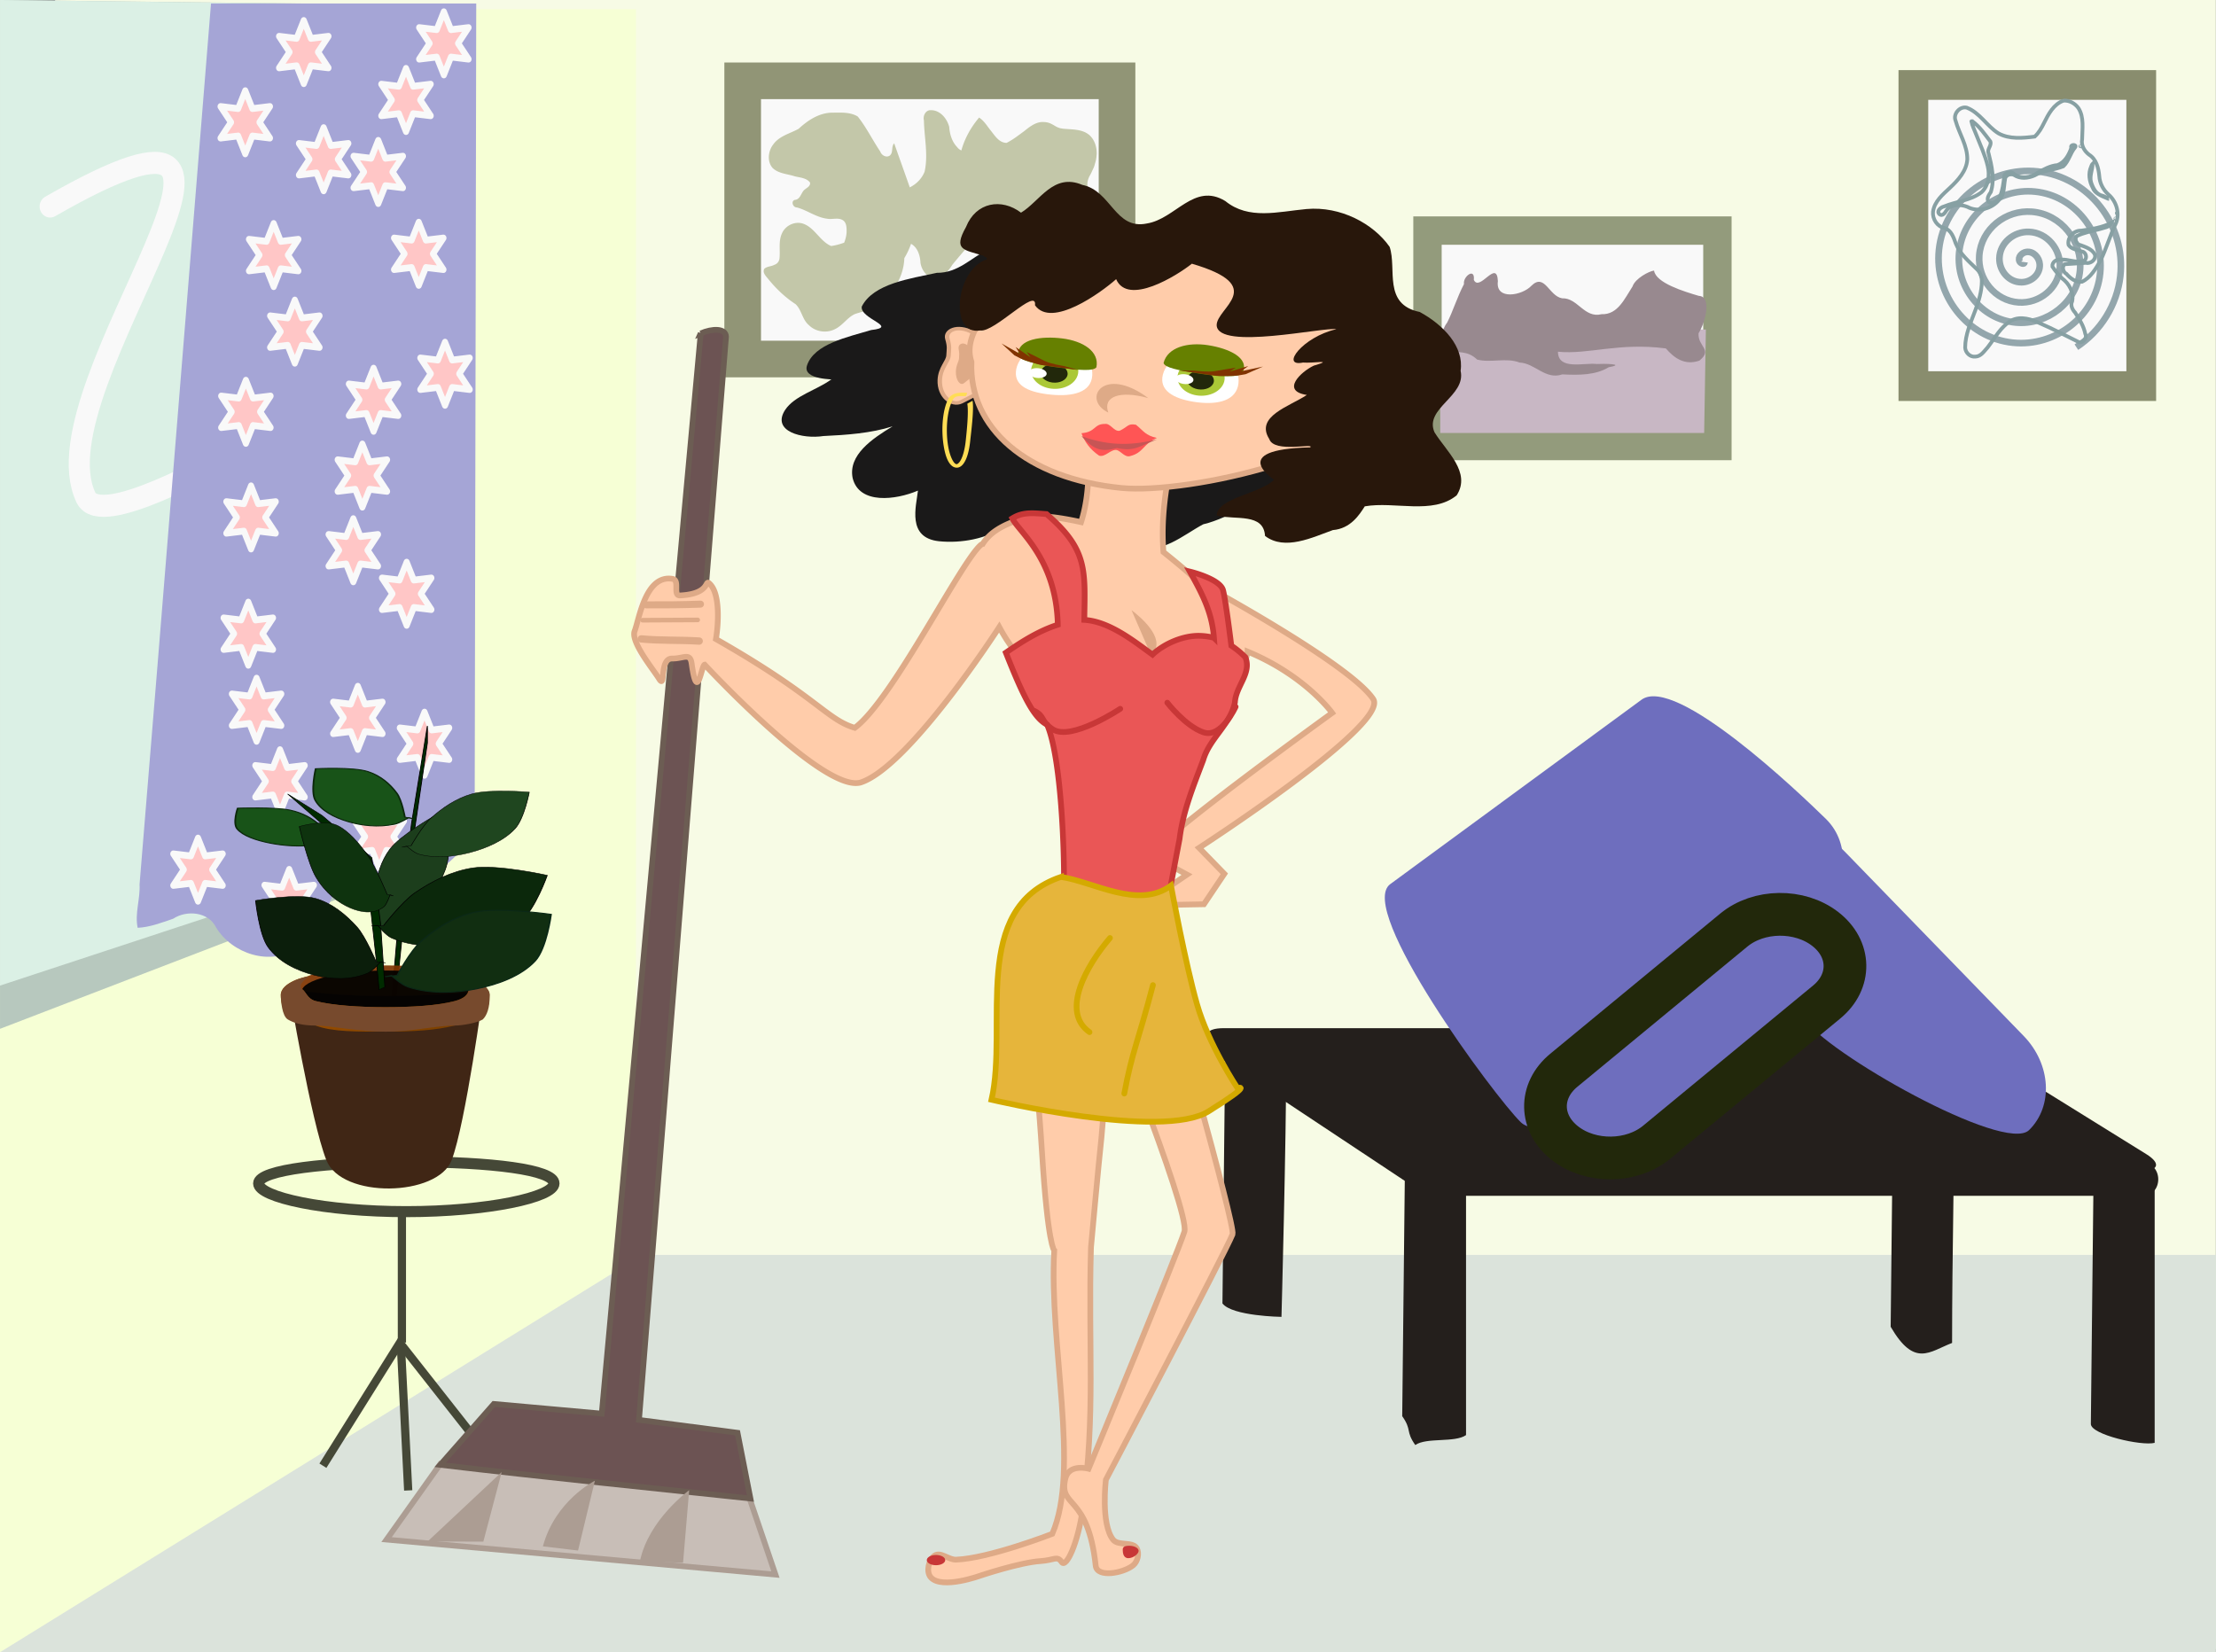
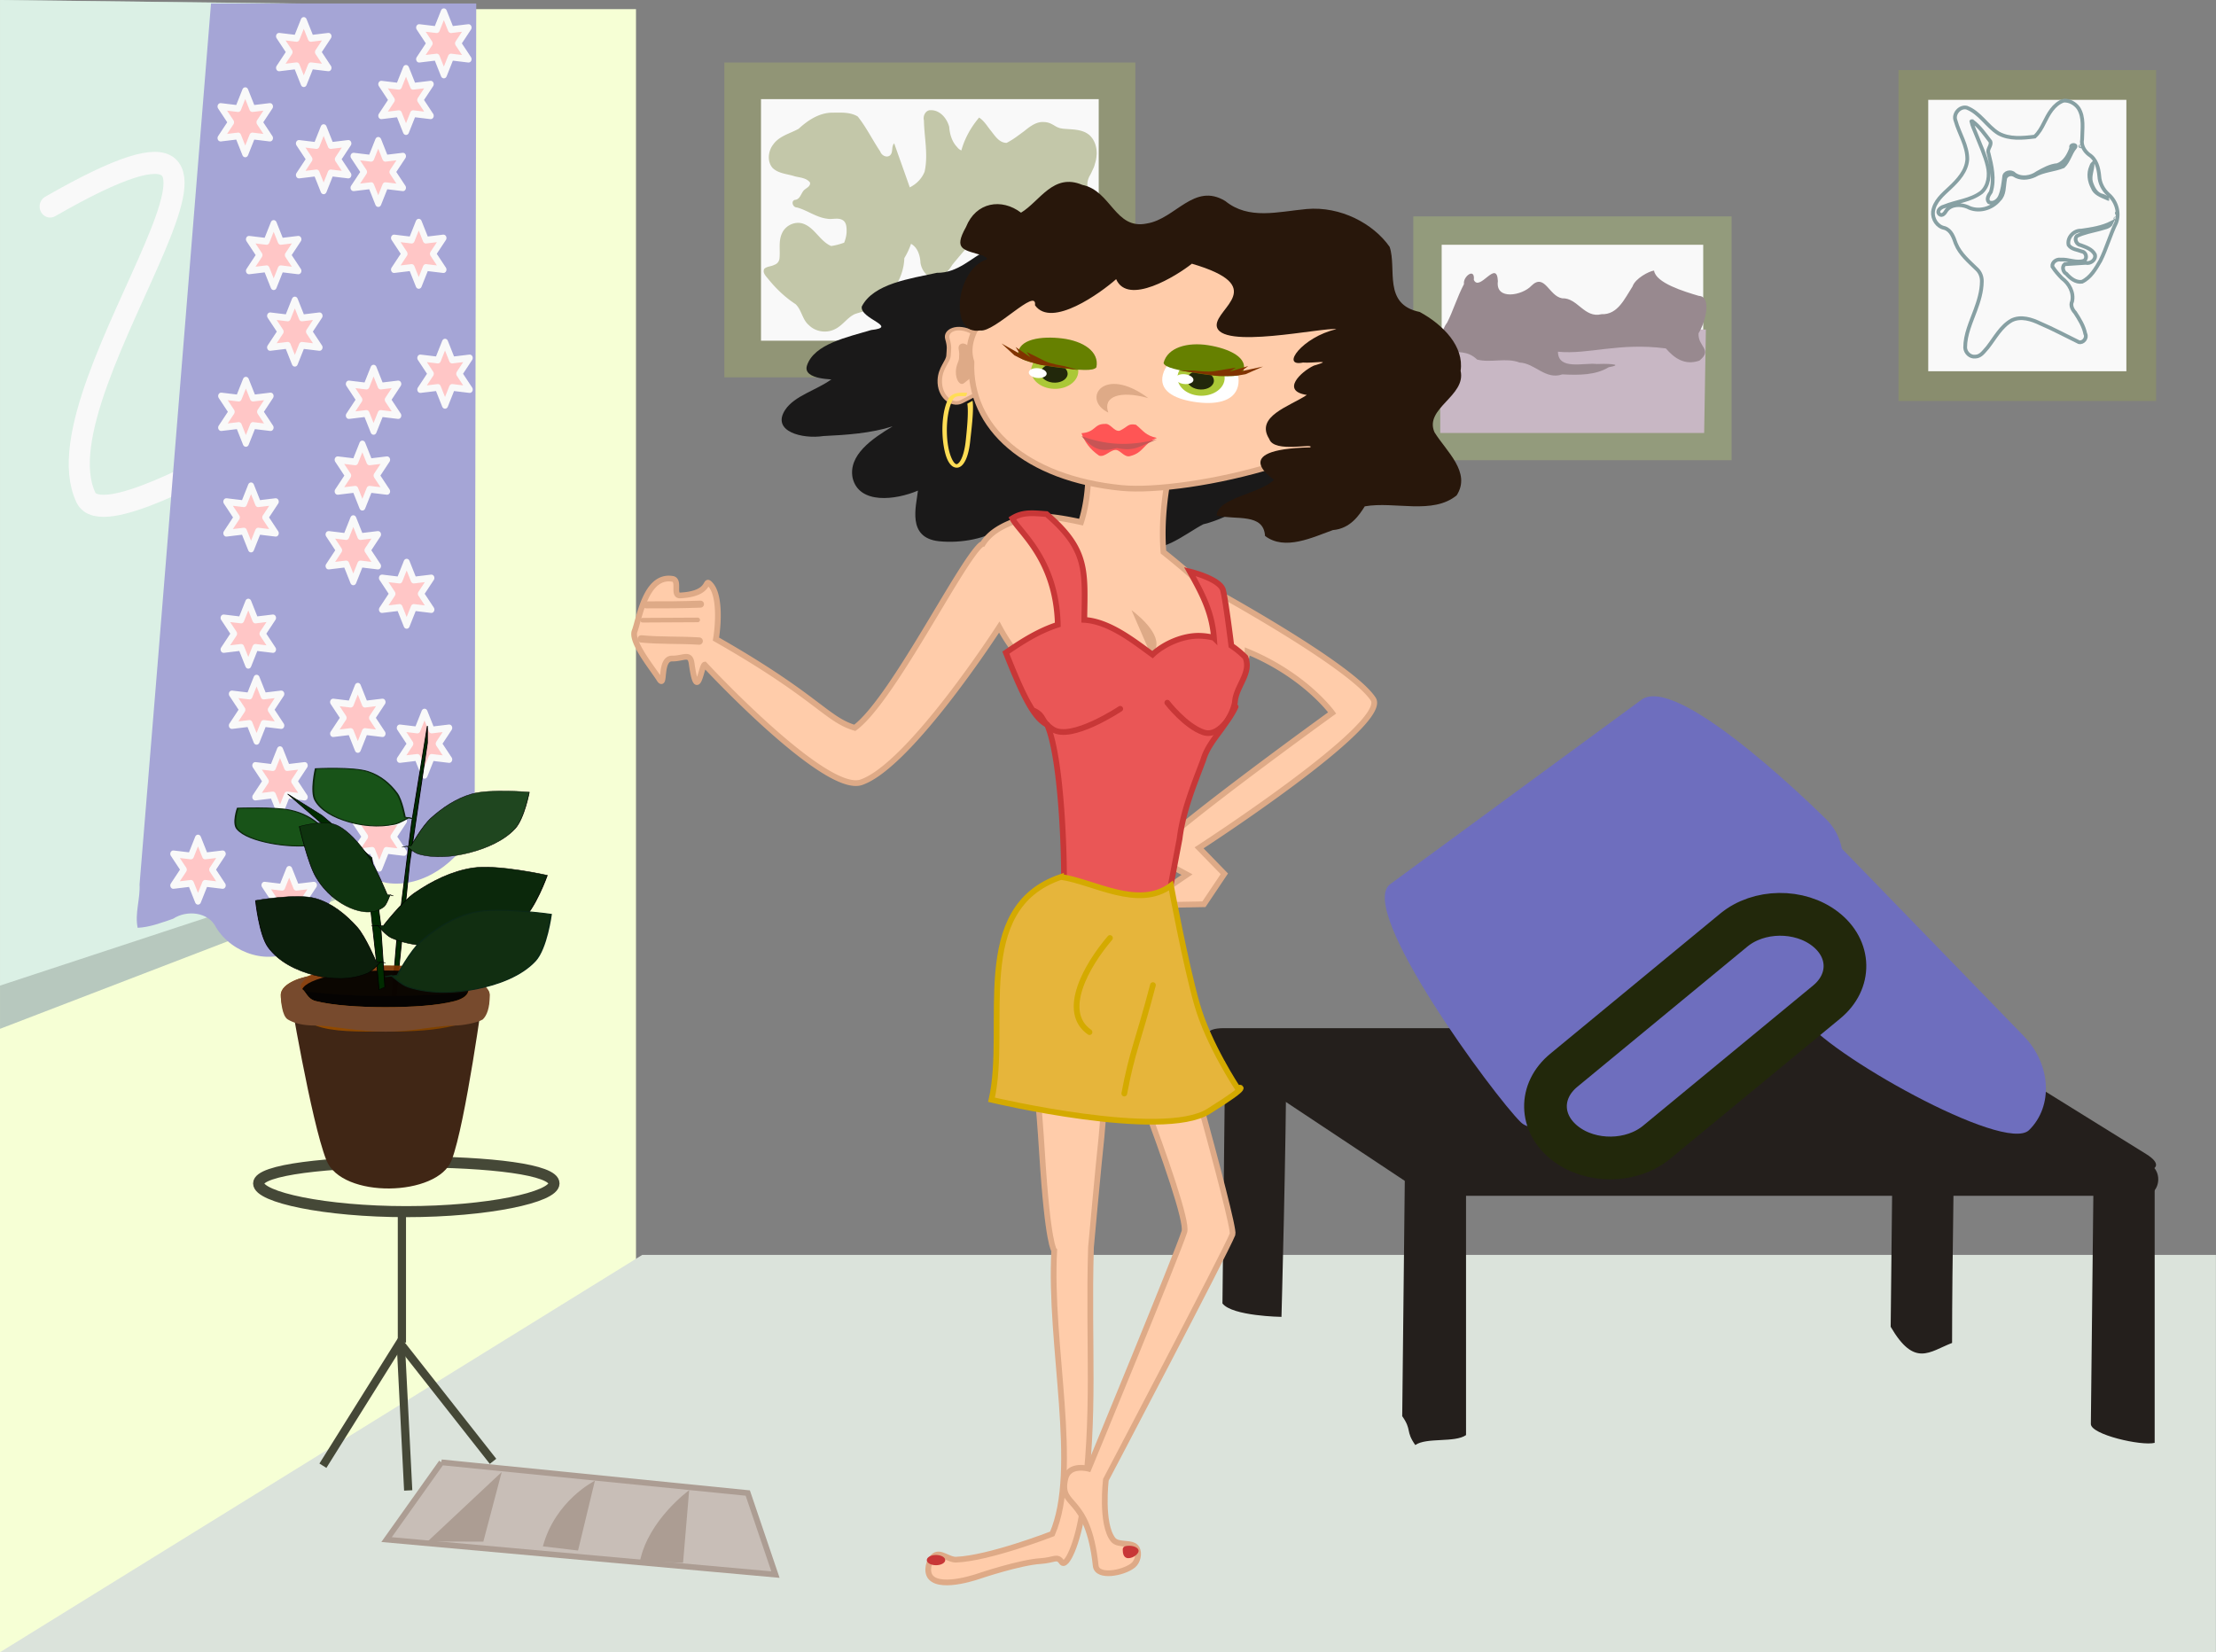
<svg xmlns="http://www.w3.org/2000/svg" viewBox="0 0 1003.6 748.41">
  <rect x="0" y="0" width="1003.6" height="748.41" fill="#808080" stroke="none" />
  <defs>
    <linearGradient id="a" y2="722.36" gradientUnits="userSpaceOnUse" x2="370" y1="722.36" x1="70">
      <stop stop-color="#9a4e00" offset="0" />
      <stop stop-color="#753d00" offset="1" />
    </linearGradient>
  </defs>
-   <path fill="#f7fbe5" d="M1003.532 0H24.962v746.97h978.57z" />
  <path d="M866.542 38.49h103.2v136.4h-103.2z" stroke="#898d6e" stroke-width="13.467" fill="#f9f9f9" />
  <path fill="#f6ffd5" d="M288.032 4.14H.002v744.27h288.03z" />
  <path d="M290.882 568.41h712.68v180H-.038z" fill="#dbe3db" />
  <g fill="#241f1c">
    <path d="M554.269 465.721h310.657c8.425 0 20.726 3.426 27.58 7.68l79.533 49.375c6.854 4.255 5.59 7.68-2.835 7.68H658.546c-8.425 0-20.725-3.425-27.579-7.68l-79.534-49.378c-6.854-4.255-5.59-7.68 2.835-7.68z" />
    <path d="M649.827 526.717h321.132c3.594 0 6.487 3.332 6.487 7.47s-2.893 7.469-6.487 7.469H649.827c-3.594 0-6.488-3.331-6.488-7.47s2.894-7.469 6.488-7.469z" />
    <path d="M552.43 467.244l94.69 62.29c1.06.697 1.058 7.956-.342 10.477s-3.38-.364-4.438-1.065l-93.876-62.29c-1.058-.702-2.144-5.778-.745-8.3 1.4-2.52 3.65-1.81 4.71-1.112z" />
    <path d="M635.05 641.471c4.503 6.43 1.402 6.635 5.905 13.064 5.13-3.575 17.865-.925 22.996-4.5V528.162l-27.655-1.062-1.246 114.375zM856.26 600.971c10.8 18.525 17.492 11.315 27.815 7.32 0-40.627 1.086-80.007 1.086-120.634l-27.655-1.061-1.245 114.374zM946.924 644.985c-.065 4.831 22.92 10.07 28.9 8.564V531.674l-27.655-1.061-1.245 114.375zM553.635 590.407c4.451 5.774 26.728 6.075 26.728 6.075s2.172-78.762 2.172-119.393l-27.654-1.061-1.246 114.375z" />
  </g>
  <g fill="#6e6ebe">
    <path d="M835.485 385.76l81.016 83.48c12.415 12.79 13.5 31.814 2.433 42.65-11.067 10.838-92.99-35.503-102.057-50.859l-21.345-36.147c-9.068-15.356-13.5-31.815-2.432-42.651 11.066-10.837 29.97-9.264 42.385 3.528z" />
    <path d="M629.611 400.477l113.787-83.516c15.494-11.372 71.511 42.22 83.461 53.898 11.95 11.68 9.683 31.133-3.027 45.56l-51.63 58.605c-12.71 14.427-71.51 44.97-83.459 33.29-11.949-11.679-74.625-96.467-59.13-107.839z" />
    <path stroke="#22280b" stroke-width="11.691" d="M838.88 796.38l46.553-38.327c6.827-5.62 17.995-5.761 25.041-.315 7.046 5.446 7.222 14.355.395 19.976l-46.553 38.327c-6.827 5.62-17.995 5.761-25.041.315-7.046-5.446-7.222-14.355-.395-19.976z" transform="matrix(1.654 0 0 1.657 -679.298 -834.8)" />
  </g>
  <path d="M154.642 1.824v404.74L.006 466.015V-.005z" fill="#b7c8be" />
  <path d="M142.1 1.744v397.92L.006 446.433V.003z" fill="#dbf0e5" />
  <path stroke-linejoin="round" d="M27.409 400.82c135.27-74.066-8.72 80.317 16.973 131.8 7.138 14.304 61.597-16.321 70.015-19.133 30.259-10.106-19.095 138.01-19.095 148.81" stroke="#f9f9f9" stroke-linecap="round" stroke-width="10" fill="#dbf0e5" transform="matrix(.954 0 0 1 -3.437 -307.286)" />
  <path d="M180.157 541.161h3.72v66.965h-3.72z" fill="#454837" />
  <path d="M250.907 536.041c0 6.227-29.949 12.777-66.893 12.777s-66.893-6.55-66.893-12.777c0-6.227 31.452-9.77 68.397-9.77 36.944 0 65.39 3.543 65.39 9.77z" stroke="#454837" stroke-width="5" fill="#f6ffd5" />
  <path d="M180.197 606.151l3.153 1.974-35.53 56.762-3.153-1.974z" fill="#454837" />
  <path d="M180.427 610.431l2.924-2.3 41.398 52.636-2.924 2.3z" fill="#454837" />
  <path d="M179.637 608.311l3.716-.187 3.373 66.88-3.716.187z" fill="#454837" />
  <path d="M214.972 375.83c-7.478 14.376-23.024 26.576-39.938 24.093-6.81-1.606-14.674-4.788-21.188-.595-5.933 10.196-8.105 23.74-19.048 30.097-12.119 8.35-29.684 2.722-36.984-9.419-3.466-7.007-13.243-7.901-19.406-3.854-5.234 1.764-10.483 3.845-16.062 4.105-1.376-6.542 1.23-13.092.861-19.686 10.99-132.98 21.542-266 32.358-398.99h120.12l-.719 374.25z" fill="#a5a5d6" />
  <path stroke-linejoin="round" d="M-201.54 119.17l5.859 13.287 14.436-1.57-8.578 11.717 8.578 11.717-14.436-1.57-5.86 13.287-5.858-13.287-14.436 1.57 8.578-11.717-8.578-11.717 14.436 1.57z" transform="matrix(.551 0 0 .611 222.122 -31.74)" stroke="#f9f9f9" stroke-linecap="round" stroke-width="5" fill="#ffc6c6" />
  <path stroke-linejoin="round" d="M-201.54 119.17l5.859 13.287 14.436-1.57-8.578 11.717 8.578 11.717-14.436-1.57-5.86 13.287-5.858-13.287-14.436 1.57 8.578-11.717-8.578-11.717 14.436 1.57z" transform="matrix(.551 0 0 .611 234.992 28.41)" stroke="#f9f9f9" stroke-linecap="round" stroke-width="5" fill="#ffc6c6" />
  <path stroke-linejoin="round" d="M-201.54 119.17l5.859 13.287 14.436-1.57-8.578 11.717 8.578 11.717-14.436-1.57-5.86 13.287-5.858-13.287-14.436 1.57 8.578-11.717-8.578-11.717 14.436 1.57z" transform="matrix(.551 0 0 .611 280.232 93.94)" stroke="#f9f9f9" stroke-linecap="round" stroke-width="5" fill="#ffc6c6" />
  <path stroke-linejoin="round" d="M-201.54 119.17l5.859 13.287 14.436-1.57-8.578 11.717 8.578 11.717-14.436-1.57-5.86 13.287-5.858-13.287-14.436 1.57 8.578-11.717-8.578-11.717 14.436 1.57z" transform="matrix(.551 0 0 .611 312.592 82.16)" stroke="#f9f9f9" stroke-linecap="round" stroke-width="5" fill="#ffc6c6" />
  <path stroke-linejoin="round" d="M-201.54 119.17l5.859 13.287 14.436-1.57-8.578 11.717 8.578 11.717-14.436-1.57-5.86 13.287-5.858-13.287-14.436 1.57 8.578-11.717-8.578-11.717 14.436 1.57z" transform="matrix(.551 0 0 .611 222.402 99.4)" stroke="#f9f9f9" stroke-linecap="round" stroke-width="5" fill="#ffc6c6" />
  <path stroke-linejoin="round" d="M-201.54 119.17l5.859 13.287 14.436-1.57-8.578 11.717 8.578 11.717-14.436-1.57-5.86 13.287-5.858-13.287-14.436 1.57 8.578-11.717-8.578-11.717 14.436 1.57z" transform="matrix(.551 0 0 .611 275.162 128.28)" stroke="#f9f9f9" stroke-linecap="round" stroke-width="5" fill="#ffc6c6" />
  <path stroke-linejoin="round" d="M-201.54 119.17l5.859 13.287 14.436-1.57-8.578 11.717 8.578 11.717-14.436-1.57-5.86 13.287-5.858-13.287-14.436 1.57 8.578-11.717-8.578-11.717 14.436 1.57z" transform="matrix(.551 0 0 .611 271.052 162.11)" stroke="#f9f9f9" stroke-linecap="round" stroke-width="5" fill="#ffc6c6" />
  <path stroke-linejoin="round" d="M-201.54 119.17l5.859 13.287 14.436-1.57-8.578 11.717 8.578 11.717-14.436-1.57-5.86 13.287-5.858-13.287-14.436 1.57 8.578-11.717-8.578-11.717 14.436 1.57z" transform="matrix(.551 0 0 .611 295.222 181.82)" stroke="#f9f9f9" stroke-linecap="round" stroke-width="5" fill="#ffc6c6" />
  <path stroke-linejoin="round" d="M-201.54 119.17l5.859 13.287 14.436-1.57-8.578 11.717 8.578 11.717-14.436-1.57-5.86 13.287-5.858-13.287-14.436 1.57 8.578-11.717-8.578-11.717 14.436 1.57z" transform="matrix(.551 0 0 .611 224.742 147.24)" stroke="#f9f9f9" stroke-linecap="round" stroke-width="5" fill="#ffc6c6" />
  <path stroke-linejoin="round" d="M-201.54 119.17l5.859 13.287 14.436-1.57-8.578 11.717 8.578 11.717-14.436-1.57-5.86 13.287-5.858-13.287-14.436 1.57 8.578-11.717-8.578-11.717 14.436 1.57z" transform="matrix(.551 0 0 .611 237.862 266.75)" stroke="#f9f9f9" stroke-linecap="round" stroke-width="5" fill="#ffc6c6" />
  <path stroke-linejoin="round" d="M-201.54 119.17l5.859 13.287 14.436-1.57-8.578 11.717 8.578 11.717-14.436-1.57-5.86 13.287-5.858-13.287-14.436 1.57 8.578-11.717-8.578-11.717 14.436 1.57z" transform="matrix(.551 0 0 .611 303.302 249.73)" stroke="#f9f9f9" stroke-linecap="round" stroke-width="5" fill="#ffc6c6" />
  <path stroke-linejoin="round" d="M-201.54 119.17l5.859 13.287 14.436-1.57-8.578 11.717 8.578 11.717-14.436-1.57-5.86 13.287-5.858-13.287-14.436 1.57 8.578-11.717-8.578-11.717 14.436 1.57z" transform="matrix(.551 0 0 .611 273.102 238.02)" stroke="#f9f9f9" stroke-linecap="round" stroke-width="5" fill="#ffc6c6" />
  <path stroke-linejoin="round" d="M-201.54 119.17l5.859 13.287 14.436-1.57-8.578 11.717 8.578 11.717-14.436-1.57-5.86 13.287-5.858-13.287-14.436 1.57 8.578-11.717-8.578-11.717 14.436 1.57z" transform="matrix(.551 0 0 .611 244.572 63.08)" stroke="#f9f9f9" stroke-linecap="round" stroke-width="5" fill="#ffc6c6" />
  <path stroke-linejoin="round" d="M-201.54 119.17l5.859 13.287 14.436-1.57-8.578 11.717 8.578 11.717-14.436-1.57-5.86 13.287-5.858-13.287-14.436 1.57 8.578-11.717-8.578-11.717 14.436 1.57z" transform="matrix(.551 0 0 .611 300.692 27.83)" stroke="#f9f9f9" stroke-linecap="round" stroke-width="5" fill="#ffc6c6" />
  <path stroke-linejoin="round" d="M-201.54 119.17l5.859 13.287 14.436-1.57-8.578 11.717 8.578 11.717-14.436-1.57-5.86 13.287-5.858-13.287-14.436 1.57 8.578-11.717-8.578-11.717 14.436 1.57z" transform="matrix(.551 0 0 .611 227.252 234.35)" stroke="#f9f9f9" stroke-linecap="round" stroke-width="5" fill="#ffc6c6" />
  <path stroke-linejoin="round" d="M-201.54 119.17l5.859 13.287 14.436-1.57-8.578 11.717 8.578 11.717-14.436-1.57-5.86 13.287-5.858-13.287-14.436 1.57 8.578-11.717-8.578-11.717 14.436 1.57z" transform="matrix(.551 0 0 .611 242.022 320.96)" stroke="#f9f9f9" stroke-linecap="round" stroke-width="5" fill="#ffc6c6" />
  <path stroke-linejoin="round" d="M-201.54 119.17l5.859 13.287 14.436-1.57-8.578 11.717 8.578 11.717-14.436-1.57-5.86 13.287-5.858-13.287-14.436 1.57 8.578-11.717-8.578-11.717 14.436 1.57z" transform="matrix(.551 0 0 .611 200.722 306.78)" stroke="#f9f9f9" stroke-linecap="round" stroke-width="5" fill="#ffc6c6" />
  <path stroke-linejoin="round" d="M-201.54 119.17l5.859 13.287 14.436-1.57-8.578 11.717 8.578 11.717-14.436-1.57-5.86 13.287-5.858-13.287-14.436 1.57 8.578-11.717-8.578-11.717 14.436 1.57z" transform="matrix(.551 0 0 .611 282.812 291.84)" stroke="#f9f9f9" stroke-linecap="round" stroke-width="5" fill="#ffc6c6" />
  <path stroke-linejoin="round" d="M-201.54 119.17l5.859 13.287 14.436-1.57-8.578 11.717 8.578 11.717-14.436-1.57-5.86 13.287-5.858-13.287-14.436 1.57 8.578-11.717-8.578-11.717 14.436 1.57z" transform="matrix(.551 0 0 .611 282.352 -9.24)" stroke="#f9f9f9" stroke-linecap="round" stroke-width="5" fill="#ffc6c6" />
  <path stroke-linejoin="round" d="M-201.54 119.17l5.859 13.287 14.436-1.57-8.578 11.717 8.578 11.717-14.436-1.57-5.86 13.287-5.858-13.287-14.436 1.57 8.578-11.717-8.578-11.717 14.436 1.57z" transform="matrix(.551 0 0 .611 294.922 -41.85)" stroke="#f9f9f9" stroke-linecap="round" stroke-width="5" fill="#ffc6c6" />
  <path stroke-linejoin="round" d="M-201.54 119.17l5.859 13.287 14.436-1.57-8.578 11.717 8.578 11.717-14.436-1.57-5.86 13.287-5.858-13.287-14.436 1.57 8.578-11.717-8.578-11.717 14.436 1.57z" transform="matrix(.551 0 0 .611 257.622 -15.01)" stroke="#f9f9f9" stroke-linecap="round" stroke-width="5" fill="#ffc6c6" />
  <path stroke-linejoin="round" d="M-201.54 119.17l5.859 13.287 14.436-1.57-8.578 11.717 8.578 11.717-14.436-1.57-5.86 13.287-5.858-13.287-14.436 1.57 8.578-11.717-8.578-11.717 14.436 1.57z" transform="matrix(.551 0 0 .611 248.622 -63.54)" stroke="#f9f9f9" stroke-linecap="round" stroke-width="5" fill="#ffc6c6" />
  <path stroke-linejoin="round" d="M-201.54 119.17l5.859 13.287 14.436-1.57-8.578 11.717 8.578 11.717-14.436-1.57-5.86 13.287-5.858-13.287-14.436 1.57 8.578-11.717-8.578-11.717 14.436 1.57z" transform="matrix(.551 0 0 .611 312.062 -67.49)" stroke="#f9f9f9" stroke-linecap="round" stroke-width="5" fill="#ffc6c6" />
  <path stroke-linejoin="round" d="M-201.54 119.17l5.859 13.287 14.436-1.57-8.578 11.717 8.578 11.717-14.436-1.57-5.86 13.287-5.858-13.287-14.436 1.57 8.578-11.717-8.578-11.717 14.436 1.57z" transform="matrix(.551 0 0 .611 223.502 199.9)" stroke="#f9f9f9" stroke-linecap="round" stroke-width="5" fill="#ffc6c6" />
  <path d="M646.492 104.44h131.3v97.588h-131.3z" stroke="#939b7c" stroke-width="12.849" fill="#f9f9f9" />
  <path d="M652.272 149.26h120.3l-.781 46.87H652.27z" fill="#c8b7c4" />
  <path d="M336.352 36.61h169.54v126.01h-169.54z" stroke="#919576" stroke-width="16.591" fill="#f9f9f9" />
  <path d="M655.392 146.13c2.604-5.057 4.495-11.47 7.628-17.449-.585-3.373 5.068-7.715 4.462-1.89 2.66 5.588 10.42-9.706 10.89.557-1.205 8.853 11.14 6.513 15.21 2.057 6.027-5.873 7.908 4.73 13.902 5.712 6.972-.311 10.027 9.172 17.844 7.196 7.358.312 10.472-7.103 14.028-12.565 1.208-3.634 7.525-6.945 9.752-7.19.752 5.613 13.71 9.534 20.308 11.465 5.872.277 3.107 11.726-.156 16.934-.394 6.148 6.61 7.322.385 12.39-6.797 2.353-11.544-1.315-15.194-5.524-21.358-2.798-34.983 2.862-48.877 1.488.089 8.537 11.783 4.87 17.542 5.566 3.08-.208 13.563-.02 5.481 1.457-6 3.609-13.257 3.62-21.027 3.244-7.737 2.61-12.303-5.043-19.392-5.37-6.074-2.35-12.986.265-19.216-1.344-4.324-4.168-8.463-3.077-14.679-3.847-2.838-3.353-1.436-9.663 1.11-12.886z" fill="#98898f" />
  <path d="M421.78 49.906a6.314 6.314 0 00-.844.031c-2.006.384-2.999 2.78-2.5 4.625.132 7.71 2.007 15.496.313 23.156-1.211 3.16-3.721 5.653-6.72 7.156-2.325-6.653-4.714-13.29-7.062-19.938-1.488 1.55-.249 4.268-2.093 5.594-1.6 1.014-3.69-.266-4.22-1.906-3.513-5.206-6.265-10.912-10.187-15.844-3.355-2.048-7.451-1.773-11.22-1.75-6-.094-11.322 3.371-15.561 7.313-3.936 2.173-8.808 3.241-11.531 7.125-2.277 2.966-2.85 7.665-.25 10.625 2.682 2.57 6.606 2.658 9.969 3.75 2.394.627 5.357.688 6.968 2.843.325 1.893-1.976 2.523-2.968 3.72-1.161 1.451-1.65 3.97-3.875 4.124-1.96.567-.91 3.495.906 3.438 4.708 1.263 8.734 4.491 13.656 5.093 2.463.498 5.287-.782 7.469.907 1.464 1.283 1.4 3.522 1.375 5.312-.101 1.597-.494 3.145-1.094 4.625-.004.01.004.023 0 .031-1.926.652-3.884 1.236-5.906 1.5-5.01-2.162-7.258-7.964-12.344-10-3.801-1.505-8.378.602-9.938 4.313-1.63 3.525-.715 7.47-1.094 11.188-.113 1.42-1.007 2.6-2.375 3.031-1.423.783-3.349.65-4.53 1.813-.962 1.877.988 3.525 2.03 4.875 3.478 4.264 7.507 8.084 12.125 11.094 2.822 2.647 3.035 7.038 6.063 9.53 3.11 3.15 8.316 3.794 12.156 1.626 3.251-1.691 5.275-5.055 8.594-6.625 2.599-.935 5.38-1.376 7.78-2.813 8.327-4.291 14.41-13.122 14.689-22.562a32.267 32.267 0 003.031-6.469c2.999 1.638 4.142 5.349 4.281 8.594.493 3.3 2.91 6.762 6.5 6.938 3.577-.167 6.128-3.138 7.875-5.969 3.806-4.665 7.729-9.255 12.031-13.469 2.7.189 5.368 1.323 7.5 2.938 9.466 5.503 22.632 3.377 29.844-4.875 4.178-3.885 10.516-4.771 14-9.5 1.832-3.6.44-8.011-2.125-10.875-.2-1.551.23-2.935.844-4.282.508-.85.952-1.74 1.344-2.656.502-.987.96-1.998 1.187-3.062.41-1.209.657-2.476.75-3.782a11.12 11.12 0 000-2.28c-.004-.042.004-.085 0-.126a11.9 11.9 0 00-.28-1.625c-.46-1.99-1.431-3.827-3-5.25-3.416-2.866-8.107-2.416-12.25-2.906-.366-.068-.736-.122-1.095-.219-.095-.027-.187-.062-.28-.093-.255-.076-.501-.187-.75-.282-.202-.087-.397-.184-.595-.281-1.38-.8-2.833-1.765-4.406-1.969a5.74 5.74 0 00-1.125-.125c-3.503-.29-6.405 2.036-8.969 4.094-2.59 1.899-5.115 3.9-8 5.344-3.282-.024-5.2-3.072-7-5.375-1.744-2.09-3.11-4.609-5.468-6.094l-1.02 1.281c-3.164 4.015-5.631 8.683-7 13.625-.703-.339-1.354-.788-1.844-1.469-2.396-2.429-3.417-5.888-3.656-9.219-.976-3.723-3.976-7.46-8.094-7.562z" fill="#c3c7a9" />
  <g>
    <path d="M424.29 123.578c-12.175 2.65-28.756 4.888-34.007 15.28-.909 5.603 17.01 9.223 4.258 10.632-10.621 3.214-25.833 6.258-29.07 16.067-2.243 6.852 13.783 6.12 10.898 6.38-6.622 4.817-16.572 7.291-20.815 13.765-6.286 9.726 7.862 13.272 17.37 11.805 10.555-.494 21.487-1.253 31.338-4.396-9.263 5.593-20.192 12.981-18.112 23.426 2.971 12.09 19.588 9.948 29.578 5.683-.773 7.104-5.104 21.329 9.47 22.93 10.162 1.05 21.839-1.173 29.3-6.527 3.323 9.058 18.003 7.908 27.41 7.364 10.751 3.208 25.227-8.466 32.224 1.567 11.586 4.092 21.93-5.395 30.788-10.07 12.626-3.078 21.314-10.604 32.872-15.124 12.477-3.848 12.384-15.145 4.772-21.788 12.323-.437 17.436-10.865 14.383-19.589-2.849-15.863 9.414-32.74-.86-47.782-8.61-6.041-16.757-13.31-27.555-17.2-16.974-4.757-34.089-10.82-52.505-9.798-12.353.181-24.705-3.288-36.892.041-11.216.569-21.952 2.299-31.961 6.94-7.25 3.517-13.274 10.5-22.885 10.393z" fill="#1a1919" />
    <path d="M199.95 662.371l-24.878 34.998 176.123 15.854-12.538-36.943-138.71-13.91z" stroke="#ac9d93" fill="#c8beb7" stroke-width="2.595" />
-     <path d="M317.35 150.978l-44.82 489.34-48.896-4.385-24.25 27.575c46.814 5.557 99.127 10.824 140.47 15.247l-5.84-29.765-44.628-5.828 39.418-490.716c-.194-3.82-6.12-3.763-11.467-1.439z" stroke="#6c5d53" fill="#6c5353" stroke-width="2.595" />
    <path d="M312.118 674.999l-2.766 32.871-19.544-.65c3.842-18.845 22.31-32.22 22.31-32.22zM269.423 670.702l-7.628 31.615-15.927-1.89c5.651-20.892 23.556-29.724 23.556-29.724zM227.216 666.769l-8.322 31.53-25.25-.064z" fill="#ac9d93" />
    <path d="M491.638 188.824c1.8 17.36 2.396 34.022-2.028 47.689-10.673-2.342-20.118-3.585-26.033-1.785-10.065 3.064-15.438 6.769-18.492 11.598a3.255 3.255 0 00-1.054.65c-9.537 8.689-40.087 70.303-56.907 82.696-12.906-3.865-16.965-14.047-62.884-40.199 1.11-6.57 1.94-19.77-2.43-24.627-3.155-3.506 1.027 4.116-13.788 4.868-3.537.179.06-6.923-3.431-7.512-12.27-2.073-15.06 18.182-17.172 23.621-1.897 4.883 8.308 17.18 11.067 21.633 3.143 5.072-.07-9.245 5.896-9.167 5.193.068 8.155-2.872 8.866 2.272 2.554 18.473 4.382.796 5.882.51 0 0 54.569 58.926 70.942 53.266 22.165-7.664 62.493-70.289 62.493-70.289 5.772 10.608 5.463 6.637 9.47 18.159 29.611 48.252 30.87 107.404 4.703 172.587l68.046-3.082c-5.284-23.816-7.875-58.062-1.448-61.905l11.91-.22 9.246-13.788-11.435-11.76s86.4-55.923 78.863-67.376c-10.556-16.043-78.78-52.817-78.78-52.817-4.509-4.172-9.767-8.634-16.22-13.788-.91-11.172-.436-30.832 8.353-57.665zm73.397 106.327c26.18 10.85 38.279 27.777 38.279 27.777s-45.21 32.652-68.934 52.111l-.081-.08-.73.81c-.055.046-.108.117-.162.163 2.543-11.09 5.872-21.62 9.732-31.954 6.887-17.354 17.196-26.124 21.898-48.822zm-34.712 97.08l7.265 3.927-8.32 5.643c.286-3.239.619-6.454 1.055-9.57z" stroke="#deaa87" fill="#fca" stroke-width="2.595" />
    <path d="M512.452 276.39s12.977 9.268 11.123 16.684c-1.854 7.415-1.854 4.634-1.854 4.634" fill="#deaa87" />
    <path d="M271.36 377.44s.168-.694-3.314-3.007-6.199-.503-5.661 1.832c.537 2.335.332 2.907.259 4.726-.073 1.82-1.85 3.469-1.963 7.037-.146 4.598 2.66 7.502 4.816 6.187s5.108-3.464 5.108-3.464z" stroke="#deaa87" fill="#fca" transform="matrix(2.018 0 0 1.59 -100.433 -444.792)" />
    <path d="M437.82 177.917c-3.7-.153-6.213.04-8.008 2.237-1.439 2.268-2.358 5.826-2.774 9.84-.416 4.015-.267 8.5.441 12.525s1.795 6.804 3.405 8.3c.403.375.847.667 1.387.846s1.135.243 1.703.099c1.135-.287 1.992-1.102 2.712-2.237 1.439-2.268 2.295-5.776 2.711-9.79.416-4.015 1.77-14.18 1.063-18.205l-2.378 1.335c.683 3.885-.299 12.822-.703 16.72-.404 3.9-1.32 7.35-2.522 9.245-.601.948-1.186 1.325-1.45 1.391a.592.592 0 01-.379 0 1.744 1.744 0 01-.63-.397c-1.032-.96-2.281-3.67-2.964-7.555-.683-3.885-.783-8.228-.378-12.127s1.382-7.349 2.585-9.245c1.023-1.9 3.437-1.431 5.738-1.44 0 0 .899-1.515.442-1.542z" style="block-progression:tb;text-transform:none;text-indent:0" fill="#fd5" color="#000" />
    <path fill="#deaa87" d="M440.767 159.118s.124-.601-2.441-2.604c-2.565-2.002-4.565-.436-4.17 1.586.397 2.022.245 2.518.192 4.094-.054 1.575-1.362 3.004-1.446 6.093-.107 3.983 1.96 6.498 3.547 5.359 1.588-1.14 3.762-3 3.762-3z" />
    <path d="M628.41 175.329c-5.023 29.988-90.597 48.67-120.565 45.7-42.858-4.245-69.09-27.128-67.887-57.117-8.109-24.055 45.07-58.355 103.671-52.85 58.602 5.505 89.806 34.278 84.781 64.267zM463.66 435.793s5.65 44.543 8.272 86.49c2.622 41.946 5.524 44.14 5.524 44.14-2.426 42.588 11.786 99.21-.899 128.344 0 0-28.556 11.117-43.585 11.69-3.29.125-6.997-3.694-9.708-1.825-2.732 1.883-3.932 7.289-1.76 9.798 4.933 5.7 22.602-.768 22.602-.768s17.897-5.993 27.21-6.568c6.144-.379 7.41-2.617 9.503.454 2.028 2.978 7.433-8.633 9.503-23.922 5.976-44.138 2.451-73.273 3.764-118.55 0 0 3.446-38.092 4.756-49.89 1.311-11.798 4.476-78.16 4.476-78.16s-36.578 1.634-39.656-1.232z" stroke="#deaa87" fill="#fca" stroke-width="2.595" />
    <path d="M526.596 439.348s33.062 115.987 31.609 119.722c-3.07 7.897-57.375 111.21-57.375 111.21s-2.378 19.968 3.258 27.117c2.372 3.009 8.945.633 10.777 3.998 1.248 2.29.332 5.998-1.695 7.64-4.389 3.556-16.346 5.776-16.947.159-3.526-32.919-16.89-25.889-13.745-39.456 1.601-6.908 10.534-4.476 10.534-4.476s40.043-96.95 43.378-107.344c2.84-8.853-40.645-116.638-40.645-116.638z" stroke="#deaa87" fill="#fca" stroke-width="2.595" />
    <path d="M446.999 117.48c-14.197 4.322-17.385 34.628-3.04 32.212 6.471.986 25.798-19.955 24.78-11.42 7.472 10.563 29.873-5.71 36.748-11.82 5.311 12.203 27.445-1.527 34.302-7.005 34.995 10.24 10.984 19.985 11.23 27.954.71 11.44 48.79.62 54.2 1.719-15.295 3.457-25.59 17.254-15.104 15.1 4.52.418 14.644-1.513 4.83 1.425-5.794 2.751-14.981 11.431-3.102 13.252-7.737 5.192-23.558 9.645-17.003 19.969 2.191 6.511 20.834 1.664 18.541 3.776-38.374.883-16.065 14.6-16.397 14.73-6.762 6.457-25.594 8.073-25.968 16.176 8.58 2.058 21.269-1.3 21.902 9.207 8.97 6.857 21.553.62 30.728-2.648 8.022-.66 12.026-6.939 14.442-10.753 13.56-2.385 30.72 3.966 41.631-4.992 6.663-10.425-4.636-19.837-10.054-28.556-4.773-10.889 14.434-16.376 11.826-27.855 1.633-10.967-7.783-20.804-18.502-26.639-16.872-3.454-10.255-19.57-13.644-29.508-7.33-10.474-22.167-18.492-37.61-17.123-13.03 1.207-26.193 5.023-36.797-3.612-14.156-8.625-22.559 8.101-35.525 10.16-14.452 3.016-16.073-14.784-29.228-17.482-13.201-5.598-19.281 7.512-27.783 12.583-8.725-6.663-20.379-4.864-24.904 6.48-5.901 10.508-1.065 10.243 7.82 13.014 1.608 1.413 1.109-.18 1.68 1.658z" fill="#28170b" />
    <path d="M465.763 232.529c-2.505.157-4.888.75-7.3 2.27 2.88 6.035 19.91 18.313 20.6 48.175-8.498 2.75-15.976 7.427-23.52 12.652 7.553 18.996 12.488 29.493 18.677 32.615 6.433 14.69 7.971 58.68 7.601 74.197l47.12 5.272 5.272-27.739c1.527-12.46 6.309-24.043 10.705-35.685 2.837-9.84 12.273-15.993 14.356-26.114.413-7.434 7.761-13.274 4.704-20.52-2.173-2.162-4.273-3.826-6.326-5.19-.259-2.054-2.492-20.102-3.731-25.06-1.311-5.244-15.085-8.516-15.085-8.516 6.112 10.86 10.076 18.875 10.949 30.007a29.095 29.095 0 00-6.326-.892c-7.693-.244-16.458 3.705-21.493 8.515-7.993-5.768-19.405-15.054-30.9-15.734.342-22.177 1.708-31.831-17.112-47.932-3.027-.202-5.687-.481-8.191-.325z" stroke="#c83737" fill="#ea5656" stroke-width="2.595" />
    <path d="M480.504 397.2c-41.496 14.18-23.833 67.29-31.46 100.935 0 0 77.34 18.351 98.312 5.243 20.973-13.108 13.109-10.487 13.109-10.487s-13.109-19.662-18.352-38.013c-5.243-18.352-11.798-53.744-11.798-53.744-14.789 10.92-34.922-1.715-49.811-3.932z" stroke="#d4aa00" fill="#e6b53b" stroke-width="2.595" />
-     <path d="M494.498 171.397c-1.426 7.122-10.522 8.373-19.974 7.197s-15.68-4.334-14.254-11.455c1.426-7.121 10.476-13.099 19.928-11.923s15.727 9.06 14.3 16.181z" fill="#fff" />
    <path d="M477.068 159.882c-4.967.15-9.186 2.926-9.963 6.809-.889 4.437 3.116 8.617 8.954 9.343 5.838.727 11.282-2.272 12.17-6.71.89-4.436-3.116-8.617-8.954-9.343-.73-.09-1.498-.121-2.207-.1z" fill="#abc837" />
    <path d="M483.464 169.856c-.461 2.3-3.54 3.829-6.875 3.414s-5.667-2.617-5.206-4.917 3.538-3.83 6.874-3.414 5.667 2.616 5.207 4.917z" fill="#22280b" />
    <path d="M496.547 166.371c-1.4 1.838-7.602 1.323-17.055.147s-18.415-3.36-18.445-5.783c-.092-7.21 10.609-8.61 20.061-7.434s16.865 5.949 15.439 13.07z" fill="#668000" />
    <path d="M474.002 169.491c-.241 1.206-2.24 1.958-4.464 1.682s-3.831-1.478-3.59-2.684c.241-1.205 2.24-1.957 4.464-1.68s3.831 1.477 3.59 2.682z" fill="#fff" />
    <path d="M481.95 165.811s-6.252-.981-8.822-2.317c-2.57-1.337-8.213-4.072-8.213-4.072l1.828 2.464-6.795-4.708 1.96 3.09-8.345-4.698 5.882 5.408s3.497 1.858 4.967 2.245c1.47.386 5.802 1.941 7.312 2.13 1.51.187 16.571 2.264 16.571 2.264z" fill="#803300" />
    <path d="M526.655 169.673c-1.8 7.069 4.64 10.844 14.021 12.328 9.382 1.484 18.154.115 19.953-6.954s-4.054-15.15-13.436-16.635-18.739 4.193-20.539 11.261z" fill="#fff" />
    <path d="M533.459 169.454c-1.122 4.404 2.667 8.717 8.462 9.634s11.401-1.91 12.522-6.315-2.667-8.717-8.462-9.634-11.4 1.91-12.522 6.315z" fill="#abc837" />
    <path d="M537.682 171.248c-.581 2.283 1.632 4.56 4.943 5.083s6.467-.903 7.048-3.187-1.631-4.56-4.942-5.083-6.467.903-7.049 3.187z" fill="#22280b" />
    <path d="M526.968 164.402c.503 2.107 6.546 3.322 15.928 4.806s18.75 1.888 19.846-.376c3.262-6.736-6.156-10.978-15.538-12.462s-18.437.964-20.236 8.032z" fill="#668000" />
    <path d="M532.467 171.096c-.305 1.196 1.238 2.449 3.445 2.798s4.244-.338 4.549-1.534c.305-1.196-1.238-2.449-3.446-2.798s-4.244.337-4.548 1.534z" fill="#fff" />
    <path d="M540.883 167.869s6.295.79 9.294.24c2.999-.55 9.496-1.57 9.496-1.57l-2.8 1.81 8.447-2.555-3.2 2.362 9.896-2.122-7.898 3.462s-4.099.785-5.648.745c-1.549-.04-6.296.233-7.795-.004-1.499-.237-16.538-2.411-16.538-2.411z" fill="#803300" />
    <path d="M501.941 186.878c-12.265-5.917-2.273-21.787 18.113-6.547-12.834-3.612-20.802-.738-18.113 6.547z" fill="#deaa87" />
    <path d="M489.795 196.22c6.586-.513 5.505-4.223 10.604-4.2 2.541-.382 4.129 3.612 6.688 3.089 3.787-1.77 3.628-3.437 7.377-2.721 3.537 2.857 4.213 4.82 9.482 5.977-6.11 2.512-6.023 6.722-12.107 8.216-2.358.722-4.024-2.077-6.012-2.734-2.79-.51-5.25 3.414-8.049 2.547-4.346-3.006-6.6-6.398-7.983-10.173z" fill="#f55" />
    <path d="M489.795 197.544c13.66 5.01 24.195 3.854 34.152 1.518-8.272 3.156-9.88 5.525-18.119 3.88-6.869 1.839-10.274 1.067-16.032-5.398z" fill="#c75555" />
    <path stroke-linejoin="round" d="M522.158 446.2c-6.991 26.623-9.358 29.755-12.976 49.126M502.694 424.867c-10.825 12.685-22.387 33.443-9.27 42.638" stroke="#d4aa00" stroke-linecap="round" fill="none" stroke-width="2.595" />
    <path stroke-linejoin="round" d="M507.34 321.055s-22.246 14.83-30.589 9.269c-5.682-3.763-3.398-5.87-8.342-8.343h0" stroke="#c83737" stroke-linecap="round" fill="none" stroke-width="2.595" />
    <path stroke-linejoin="round" d="M528.647 318.278s8.195 10.659 16.39 13.44c8.194 2.78 14.568-11.586 14.568-11.586" stroke="#c83737" stroke-linecap="round" stroke-width="2.572" fill="none" />
    <path d="M515.67 702.486c0 1.28-2.359 3.3-4.662 3.3-2.304 0-2.533-2.512-2.533-3.792 0-1.28.72-1.825 3.024-1.825s4.171 1.037 4.171 2.317zM428.079 706.657c0 1.28-1.868 2.317-4.171 2.317-2.304 0-4.171-1.037-4.171-2.317s1.867-2.317 4.17-2.317c2.304 0 4.172 1.037 4.172 2.317z" fill="#c83737" />
    <path d="M292.708 273.976c8.18.042 16.362-.023 24.536-.328" stroke="#deaa87" stroke-linecap="round" stroke-width="3.177" fill="none" />
    <path d="M291.021 280.931c8.32-.015 16.638-.114 24.957-.13" stroke="#deaa87" stroke-linecap="round" stroke-width="2.087" fill="none" />
    <path d="M290.424 289.392c8.718.85 17.495.418 26.228.983" stroke="#deaa87" stroke-linecap="round" stroke-width="3.317" fill="none" />
  </g>
  <g>
    <path d="M567.86 1291.6l2.792-42.992 4.467-46.032 4.746-37.781v6.514l-5.304 46.466-4.467 56.455-.559 19.108z" stroke="#000" stroke-width=".26" fill="#002b00" transform="matrix(1.516 0 0 1.173 -685.518 -1037.47)" />
-     <path d="M565.17 1259.4l1.84-3.27s-1.552-11.447-1.171-17.205c.502-7.584 1.757-15.476 4.49-21.851 3.172-7.4 13.062-17.262 13.062-17.262s4.436 12.423 4.38 19.282c-.068 8.174-2.55 16.335-5.598 23.058-2.917 6.431-6.862 12.479-11.57 15.256-1.421.839-4.533.127-4.533.127z" stroke="#000" stroke-width=".197" fill="#1c3e1c" transform="matrix(1.516 0 0 .856 -687.934 -657.315)" />
    <g color="#000">
-       <path opacity=".915" d="M219.353 449c0 6.466-19.796 11.708-44.215 11.708s-44.216-5.242-44.216-11.708 19.796-11.707 44.216-11.707 44.215 5.241 44.215 11.707z" fill-rule="evenodd" fill="#803300" />
+       <path opacity=".915" d="M219.353 449c0 6.466-19.796 11.708-44.215 11.708s-44.216-5.242-44.216-11.708 19.796-11.707 44.216-11.707 44.215 5.241 44.215 11.707" fill-rule="evenodd" fill="#803300" />
      <path d="M130.922 448.07c29.759 4.542 58.25 3.333 88.008 1.114 0 0-8.062 59.675-14.37 76.297s-49.807 17.64-56.767 0c-6.963-17.638-16.873-77.41-16.873-77.41z" fill-rule="evenodd" fill="#402615" />
      <path opacity=".915" d="M213.626 449.123c0 5.259-17.231 9.522-38.488 9.522s-38.488-4.263-38.488-9.522 17.232-9.522 38.488-9.522 38.488 4.263 38.488 9.522z" fill-rule="evenodd" />
      <path d="M330 692.36s20 20 10 20c0 10-7.853 16.338-20 20-24.295 7.323-61.936 10-100 10-37.121 0-75.769-2.948-100-10-12.115-3.526-13.683-15.803-20-20-6.82-7.314 10-20 10-20-5.635-.444-40 10-40 30 0 9.187 1.657 24.328 10 30 8.178 5.56 15.624 9.196 40 20s61.605 10 100 10c39.367 0 73.552-2.028 100-10 13.224-3.986 31.784-14.144 40-20 5.83-6.562 10-8.054 10-30 0-20-37.864-30.033-40-30z" style="block-progression:tb;text-transform:none;text-indent:0" fill="url(#a)" transform="matrix(.315 0 0 .277 105.112 250.567)" />
      <path d="M209.186 442.371s6.307 5.54 3.153 5.54c0 2.77-2.476 4.527-6.307 5.541-7.662 2.029-19.533 2.77-31.538 2.77-11.707 0-23.895-.816-31.537-2.77-3.821-.977-4.316-4.378-6.308-5.54-2.15-2.027 3.154-5.541 3.154-5.541-1.777-.123-12.615 2.77-12.615 8.31 0 2.546.523 9.51 3.154 11.082 2.579 1.54 6.307 2.77 12.615 2.77s19.428 2.77 31.537 2.77c12.416 0 22.826-2.77 31.538-2.77 3.154 0 10.024-1.148 12.615-2.77 1.838-1.818 3.154-5.001 3.154-11.081 0-5.54-11.942-8.32-12.615-8.311z" style="block-progression:tb;text-transform:none;text-indent:0" fill="#774a2d" />
    </g>
    <path d="M553.8 1213l-2.37-.52s-.897-5.983-2.423-8.387c-2.011-3.167-4.782-6.08-8.61-7.539-4.444-1.692-15.607-.997-15.607-.997s-1.571 7.927-.12 10.998c1.728 3.66 5.688 6.056 9.88 7.507 4.01 1.387 8.894 2.065 13.815.868 1.487-.361 4.221-2.305 4.221-2.305z" stroke="#0b280b" stroke-width=".519" fill="#185318" transform="matrix(1.516 0 0 .856 -687.934 -657.315)" />
    <path d="M568.76 1290.2l-1.302-33.882-2.593-34.54-14.884-22.392-10.277-11.368 23.238 35.751 3.348 53.611.734 14.19z" stroke="#000" stroke-width=".23" fill="#002b00" transform="matrix(1.516 0 0 .856 -687.934 -657.315)" />
    <path d="M564.72 1257.9l3.638-.21s5.56-12.743 9.399-17.406c5.057-6.143 10.977-11.436 17.3-13.129 7.343-1.965 22.208 3.92 22.208 3.92s-3.566 17.96-7.782 24.112c-5.026 7.333-12.21 11.028-19.03 12.562-6.523 1.468-13.738 1.043-19.647-3.5-1.785-1.373-4.145-6.694-4.145-6.694z" stroke="#000" stroke-width=".26" fill="#0b280b" transform="matrix(1.516 0 0 .856 -687.934 -657.315)" />
    <path d="M571.33 1242l-1.882-.8s-3.374-14.385-5.538-19.936c-2.85-7.312-6.111-13.86-9.436-16.657-3.86-3.247-11.28.632-11.28.632s2.554 19.598 4.972 26.788c2.882 8.568 6.73 13.623 10.303 16.33 3.42 2.59 7.118 3.284 9.98-.594.864-1.172 1.867-6.436 1.867-6.436z" stroke="#000" stroke-width=".191" fill="#0e330e" transform="matrix(1.516 0 0 .856 -687.934 -657.315)" />
    <path d="M568.97 1277.4l-2.851-.66s-3.13-13.253-5.701-18.33c-3.386-6.685-7.536-12.64-12.362-15.098-5.602-2.853-17.92 1.093-17.92 1.093s1.04 18.147 3.761 24.738c3.243 7.855 8.55 12.392 13.782 14.755 5.006 2.261 10.743 2.742 15.857-1 1.546-1.13 3.934-6.08 3.934-6.08z" stroke="#000" stroke-width=".231" fill="#0b1e0b" transform="matrix(1.516 0 0 .856 -687.934 -657.315)" />
    <path d="M577.1 1201.1l-2.37-.787s-.897-9.066-2.423-12.709c-2.011-4.798-4.782-9.213-8.61-11.422-4.444-2.564-15.607-1.511-15.607-1.511s-1.571 12.011-.12 16.664c1.728 5.546 5.688 9.176 9.88 11.374 4.01 2.102 8.894 3.13 13.815 1.316 1.487-.548 4.221-3.492 4.221-3.492z" stroke="#0b280b" stroke-width=".519" fill="#185318" transform="matrix(1.516 0 0 .856 -687.934 -657.315)" />
    <path d="M573.84 1216.2l2.748-.788s3.348-10.476 5.944-14.624c3.418-5.464 7.55-10.442 12.237-12.804 5.44-2.742 17.13-.932 17.13-.932s-1.477 14.023-4.257 19.348c-3.313 6.346-8.514 10.351-13.587 12.681-4.853 2.229-10.36 3.165-15.158.8-1.45-.715-3.606-4.276-3.606-4.276z" stroke="#000" stroke-width=".197" fill="#1f461f" transform="matrix(1.516 0 0 .856 -687.934 -657.315)" />
    <path d="M568.83 1284.7l3.639-.66s3.995-13.253 7.275-18.33c4.32-6.685 9.618-12.64 15.776-15.098 7.15-2.854 22.869 1.093 22.869 1.093s-1.327 18.147-4.8 24.738c-4.139 7.855-10.911 12.392-17.588 14.755-6.388 2.26-13.71 2.742-20.237-1-1.972-1.13-5.02-6.08-5.02-6.08z" stroke="#0b2817" stroke-width=".519" fill="#112e11" transform="matrix(1.516 0 0 .856 -687.934 -657.315)" />
  </g>
-   <path d="M916.924 118.72c-.2 1.373-1.949.408-2.281-.332-.902-2.005 1.095-3.925 2.944-4.23 3.308-.547 5.98 2.45 6.18 5.557.296 4.56-3.814 8.072-8.17 8.13-5.805.078-10.179-5.182-10.08-10.784.125-7.049 6.551-12.294 13.397-12.029 8.292.321 14.414 7.92 13.98 16.01-.513 9.534-9.29 16.536-18.624 15.928-10.776-.701-18.66-10.659-17.878-21.236.888-12.018 12.028-20.785 23.85-19.828 13.26 1.074 22.91 13.398 21.776 26.462-1.259 14.503-14.768 25.038-29.075 23.727-15.746-1.443-27.165-16.138-25.676-31.688 1.627-16.988 17.508-29.293 34.301-27.626 18.231 1.81 31.421 18.878 29.575 36.914-1.992 19.473-20.248 33.55-39.527 31.525-20.716-2.175-35.678-21.618-33.475-42.14 2.358-21.958 22.988-37.807 44.753-35.424 23.201 2.54 39.936 24.358 37.374 47.366-1.456 13.076-8.903 25.021-19.9 32.215" stroke="#93a6ac" stroke-width="3" fill="none" />
  <path d="M934.53 45.594c-4.492 1.596-6.816 6.094-8.813 10.094-1.107 2.242-2.353 4.482-4.218 6.188-5.46.68-11.442 1.274-16.454-1.49-5.256-3.294-8.408-9.368-14.36-11.635-3.18-.71-6.278 2.931-5.016 5.962 1.628 5.87 5.385 11.232 5.298 17.506-.359 5.271-4.162 9.368-7.813 12.812-3.235 3.018-7.084 6.185-7.716 10.85-.348 3.268 1.887 6.8 5.216 7.4 3.058.97 4.125 4.31 5.094 7.031 1.926 4.804 6.028 8.162 9.625 11.688 1.503 1.462 2.262 3.516 2.17 5.601-.05 4.436-1.397 8.76-2.92 12.89-2.023 5.498-4.641 11.035-4.625 17.01.156 2.317 2.288 4.338 4.657 4.031 2.546-.095 3.948-2.493 5.5-4.156 3.366-4.292 5.991-9.513 10.906-12.28 4.187-2.046 9-.488 12.938 1.405 5.967 2.538 11.668 5.644 17.5 8.47 1.987.507 3.859-1.957 2.906-3.75-.713-3.537-2.675-6.673-4.618-9.647-1.22-1.295-2.225-3.296-1.35-5.041.908-4.049-1.384-8.146-4.595-10.5-1.584-1.64-3.12-3.35-4.343-5.282-.266-1.946 1.875-3.48 3.687-3.156 3.574-.305 7.123 1.724 10.656.5 1.659-1.038.93-3.931-.969-4.187-2.051-.834-4.67-.912-6.031-2.906-.785-3.333 2.341-6.728 5.688-6.532 4.697-.665 9.504-1.393 13.78-3.562-.91 2.146-3.562 2.208-5.466 2.892-3.47.932-7.07 1.53-10.315 3.14-1.26 1.464 0 3.911 1.813 4.124 2.386.893 5.155 1.795 6.406 4.219.707 2.318-2.013 4.35-4.156 3.781-3.18.175-6.357.383-9.531.625-1.4 1.203-.692 3.598.812 4.375 1.746 1.997 4.208 3.972 7.031 3.563 3.979-1.877 6.227-5.902 8.349-9.541 2.762-5.562 4.382-11.605 7.12-17.178 1.704-4.46.1-9.765-3.5-12.812-2.388-2.128-3.95-5.14-4.13-8.35-.318-3.612-1.35-7.674-4.647-9.699-2.107-1.606-3.682-4.235-3.124-6.959.038-4.717 1.003-9.91-1.687-14.13-1.527-2.125-4.097-3.573-6.756-3.363zm-41.406 9.25c3.412 2.42 5.752 5.96 8.281 9.219.717 1.888-1.627 3.48-.812 5.344 1.443 5.686 2.837 11.79 1.03 17.562-.846 1.28-2.153 3.09-.937 4.562 2.1 1.122 4.415-.786 5.157-2.719 1.117-2.729 1.45-5.665 1.807-8.564-.035-2.273 3.29-2.92 4.599-1.342 3.113 2.252 7.501 1.57 10.469-.594 2.84-1.578 5.788-3.262 9.094-3.53 3.353-1.237 5.19-4.647 6.28-7.845-.812-1.718 2.874-1.63 1.657-.125-2.198 2.556-2.787 6.198-5.312 8.532-4.26 1.716-9.075 1.792-13.094 4.156-2.889 1.293-6.498 1.619-9.22-.25-1.655-.904-4.118.172-4.1 2.187-.561 3.058-.17 6.667-2.61 9.022-3.336 4.157-9.65 5.83-14.43 3.237-3.096-1.256-7.364-1.232-9.512 1.69-.597 1.04-1.813 2.76-3.128 1.645-1.507-1.43.615-3.157 2.034-3.481 5.575-2.334 12.03-2.682 16.966-6.425 3.276-2.917 3.84-7.77 2.875-11.844-1.154-4.999-3.387-9.657-5.248-14.415-.76-1.932-1.744-3.918-2.158-5.897.06-.114.198-.144.312-.125zm49.156 11.375c.518.145-.38.008 0 0zm5.438 8c-.072 2.763-1.49 5.571-.688 8.375.836 2.524 2.232 5.475 5.126 6.032.848.17 4.232 2.342 1.78 1.03-2.399-1.03-5.278-2.06-6.226-4.76-1.513-2.849-2.032-6.333-.693-9.352.223-.414.317-1.064.7-1.325zm11.03 22.093c.059.76-.213.106 0 0zm-.626 2.656c.433.135-.303.023 0 0z" stroke="#87a0a3" stroke-width="1.696" fill="none" />
</svg>